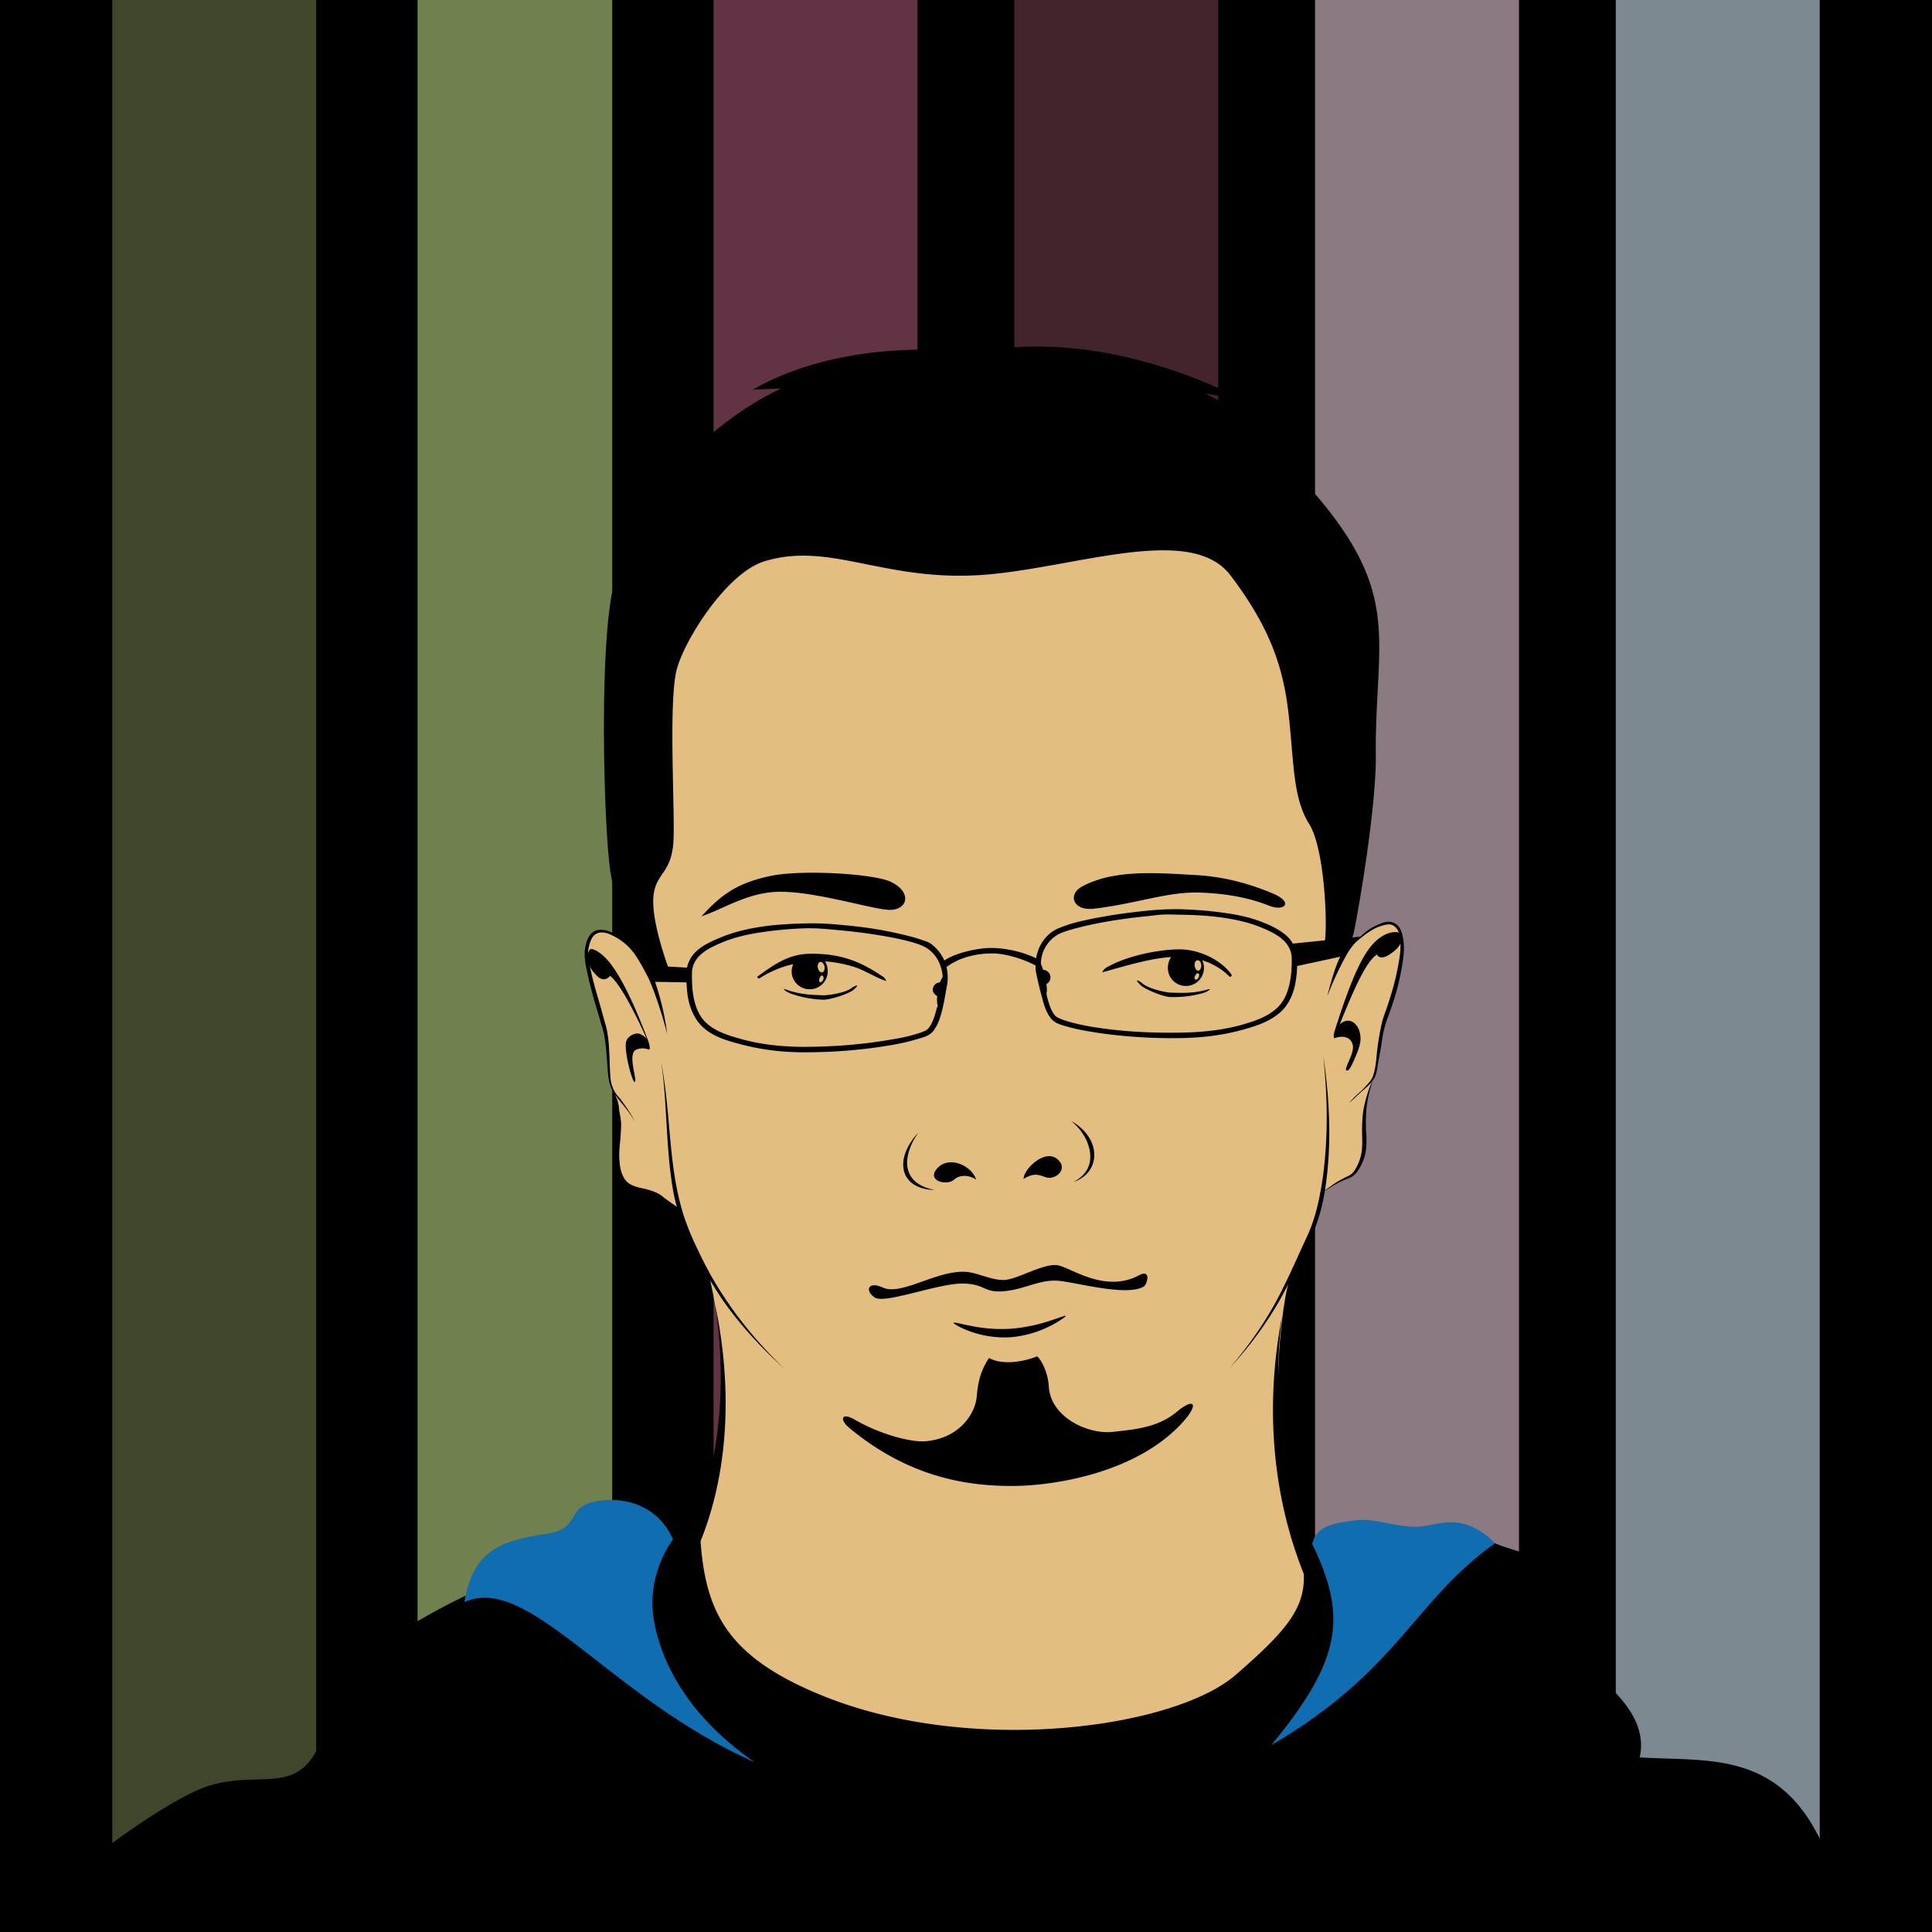
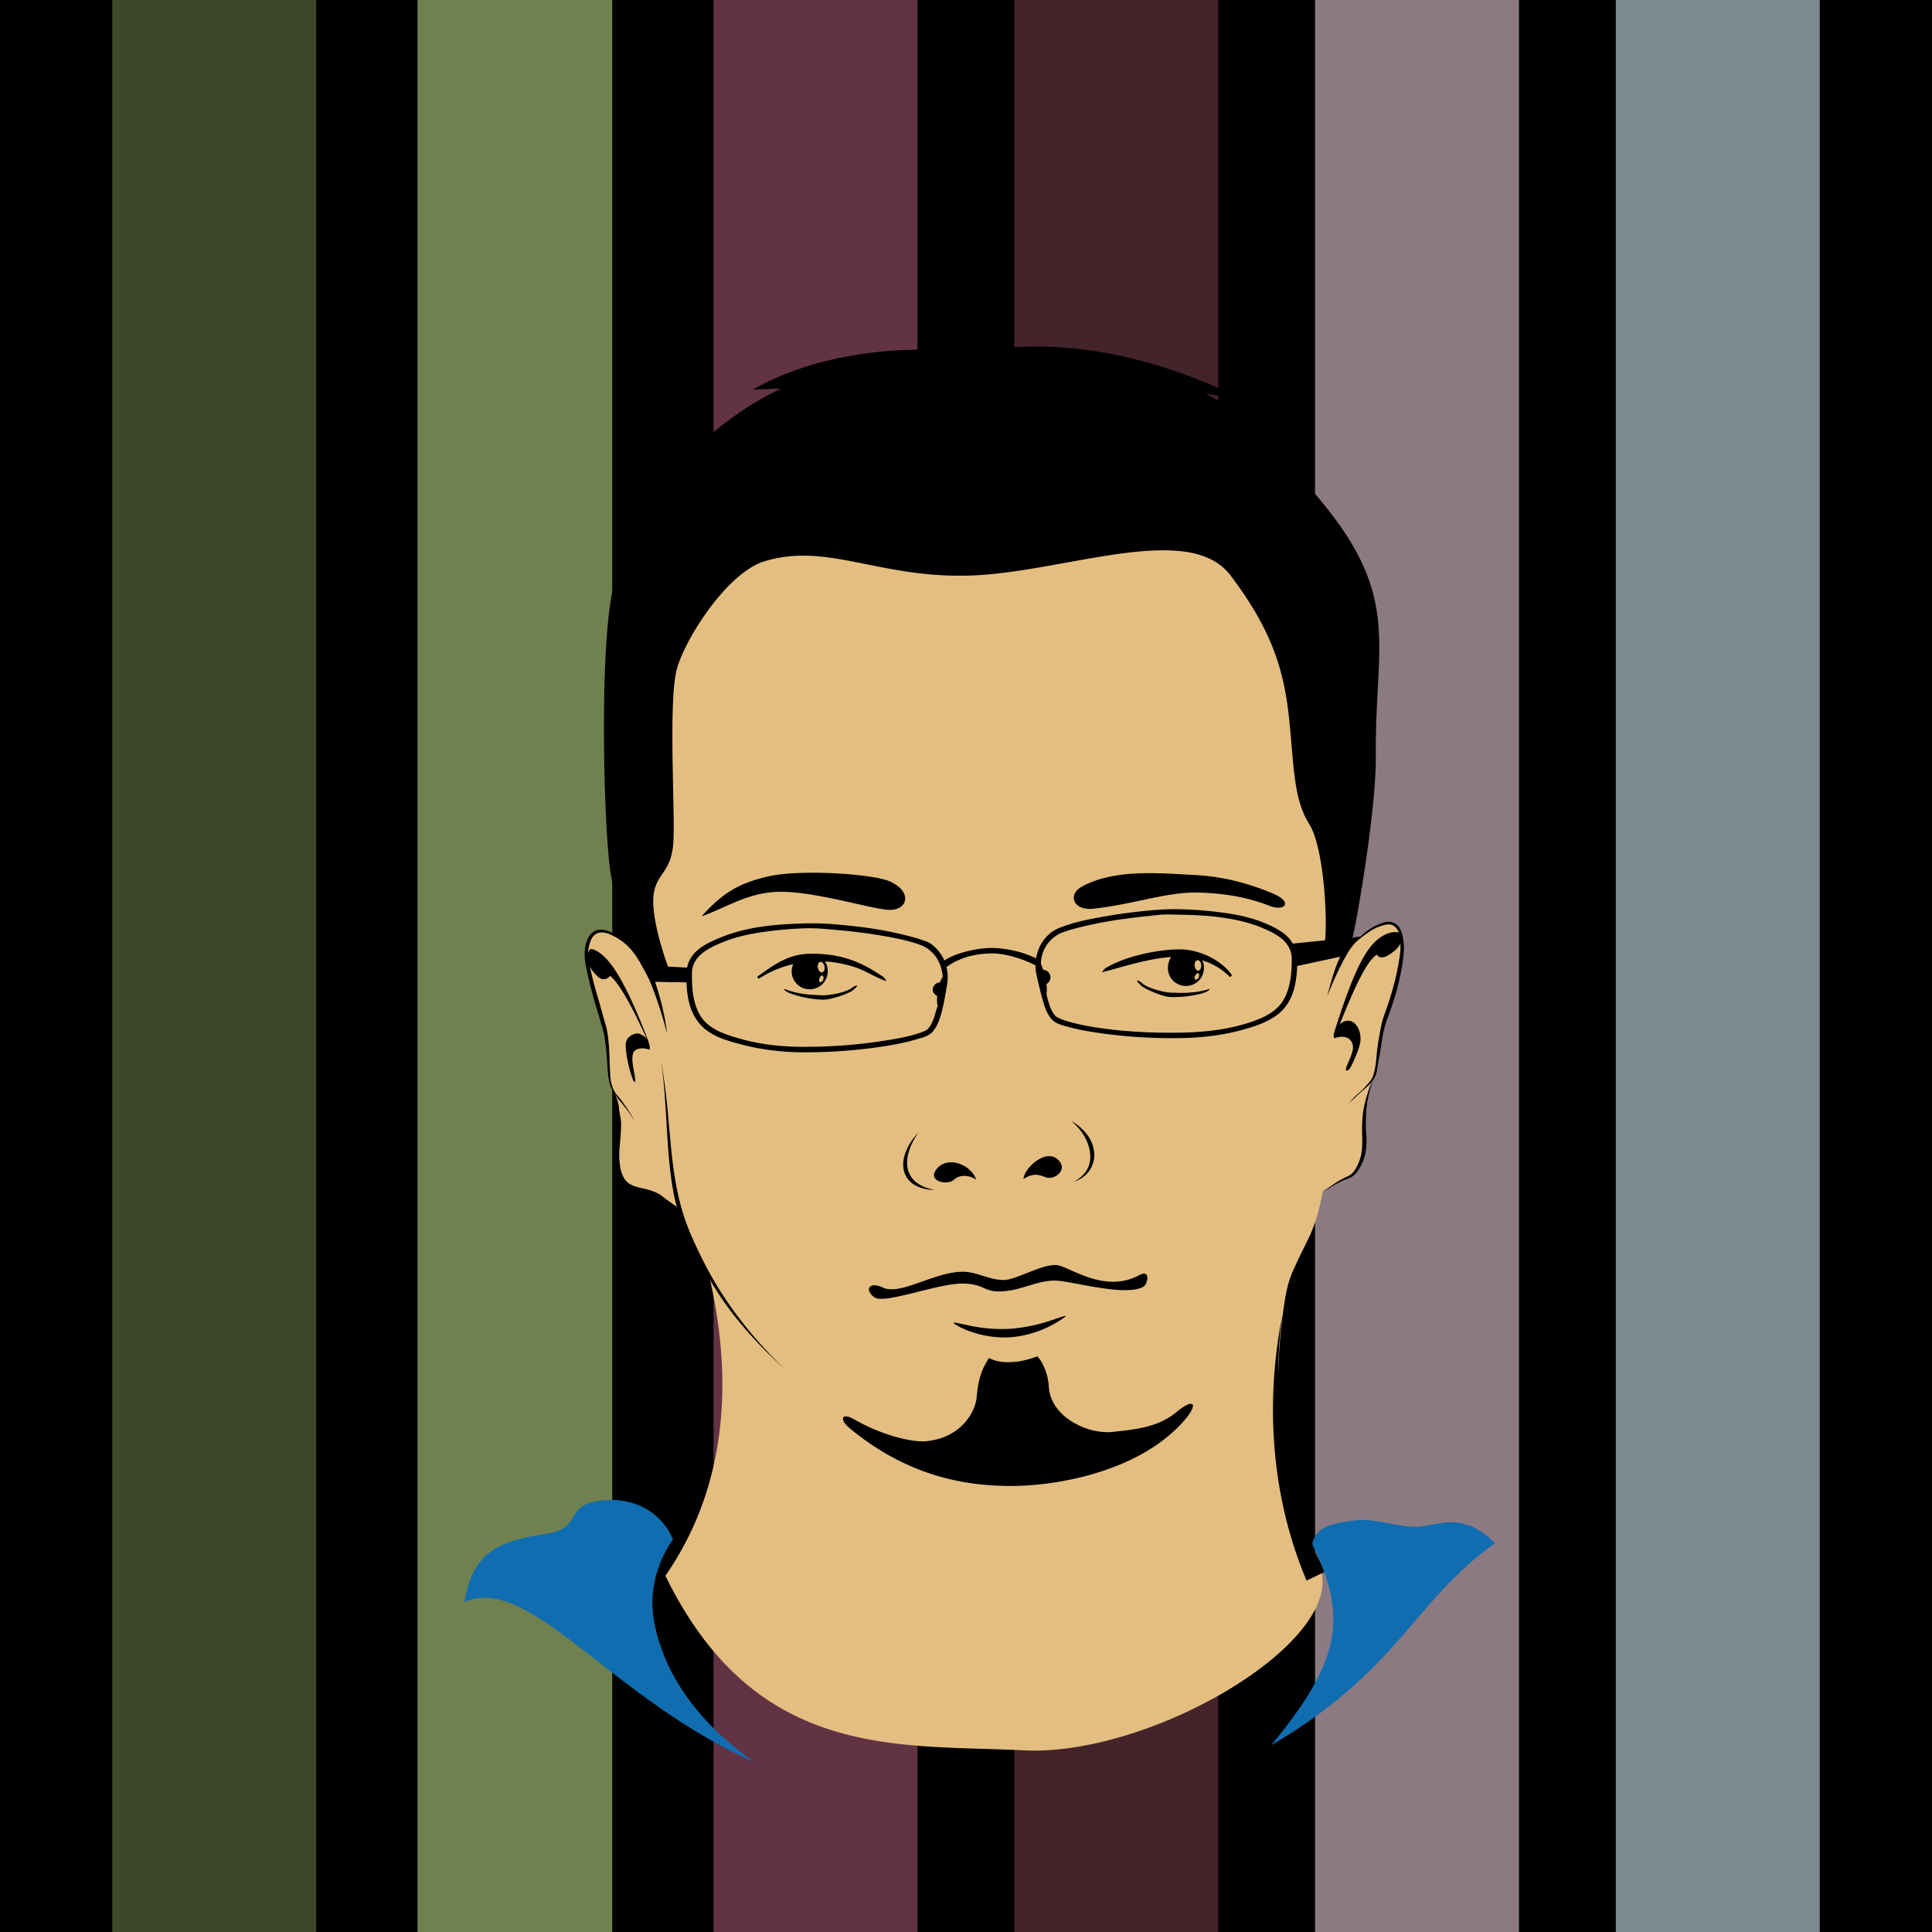
<svg xmlns="http://www.w3.org/2000/svg" viewBox="0 0 90 90">
  <rect rx="0" ry="0" height="90" width="90" color="#000" />
  <g color="#000">
    <path d="M5.23 0v90h9.5V0z" fill="#3e472a" />
    <path d="M19.45 0v90h-.214 9.489-.204V0z" fill="#70804f" />
    <path d="M33.24 0v90h9.5V0z" fill="#623344" />
    <path d="M47.25 0v90h9.5V0z" fill="#43242a" />
    <path d="M61.26 0v90h9.5V0z" fill="#8b7a82" />
    <path d="M75.27 0v90h9.5V0z" fill="#7c8991" />
  </g>
  <path d="M63.919 50.28c.037-.102.082-.138.113-.233.053-.164.072-.337.102-.51.04-.235.087-.471.127-.712.043-.253.075-.518.127-.763.053-.245.12-.47.204-.687.12-.314.22-.595.305-.865.138-.433.267-.953.357-1.501.067-.406.128-.84.05-1.273-.043-.27-.065-.505-.316-.647a.702.702 0 00-.306-.077 1.17 1.17 0 00-.458.102c-.183.074-.36.197-.509.305-.125.091-.313.277-.445.349l-.359.048c.03-.083-.036-.247-.014-.346.284-1.37.787-6.01.764-8.283-.052-5.18 1.5-7.24-2.245-11.766-.941-1.137-2.374-2.472-3.603-3.32.647.169 1.15.244 1.878.603-1.6-1.292-3.02-1.998-4.219-2.616.577.09 1.315.276 1.916.372-3.878-1.917-6.52-2.142-9.056-2.125l-.64.069c-1.117.007-1.572.067-2.372.237-2.5-.112-6.011-.422-9.544 1.292.5-.028.923-.047 1.323-.05-1.583.737-3.345 1.689-5.32 3.826a21.7 21.7 0 011.22-.636c-1.508 1.425-3.186 3.682-3.994 5.745-.886 2.263-.691 12.238-.346 13.97.318 1.596.012 2.632-.022 2.77-.012-.006-.012-.019-.025-.025-.228-.109-.583-.233-.857-.11-.272.144-.37.399-.424.67-.097.447.013.87.102 1.272.142.67.311 1.324.466 1.832.057.185.127.371.195.585.068.21.128.436.161.678.034.243.048.518.068.772.019.235.013.446.034.679.015.17.018.343.06.509.044.173.114.317.202.454.007.011.018.041.025.051.018.141.167.34.17.648 0 .239.084.52.059.797-.024.276-.064.547-.102.806-.028.187-.049.366-.055.527-.005.114.01.25.026.381.036.305.134.586.319.867.108.168.047.178.227.266.153.073.292.126.442.145.196.025.393.051.552.102.218.068.378.116.549.25.235.185.435.313.775.562.027.086.083.153.111.245.095.315.242.703.407 1.069.252.556.608 1.185.942 1.764l.013.271c1.268 5.64.362 10.262-2.083 13.78 4.216 8.626 10.854 7.846 16.715 8.133 5.747.28 14.454-4.753 13.869-8.184-1.971-3.342-2.36-8.037-1.817-12.175.153-1.127.272-1.57.544-2.146.25-.553.417-.863.652-1.35.324-.673.499-1.357.61-1.933.017-.081.037-.183.07-.286.1-.07.224-.134.283-.172.175-.113.434-.266.738-.382.09-.033.183-.065.28-.127.104-.068.187-.18.254-.28.186-.269.306-.575.357-.89.047-.302.1-.563.09-.793v-.076c-.013-.299-.097-.681-.065-1.044.031-.357.107-.712.178-.966.071-.255.12-.323.167-.453z" color="#000" fill="#e4be81" />
  <path d="M45.478 54.954c-.247-.724-1.39-1.162-1.886-.44-.36.522.542.73.863.43.228-.214.669-.232 1.023.01zM47.679 54.918c.016-.47 1.006-1.427 1.589-.911.528.467-.131.99-.56.832-.38-.14-.568-.191-1.03.079zM44.97 59.246c.553.028 1.2.399 1.812.38.614-.02 1.887-.825 2.53-.677.64.146 2.191 1.294 3.75.457.57-.307.399.425.201.536-.772.436-2.933-.152-3.86-.268-.923-.115-1.627.382-2.616.474-.982.092-.866-.344-1.951-.355-1.141-.01-3.617.963-4.086.651-.47-.312-.32-.785.379-.464.855.393 2.479-.802 3.84-.734zM45.497 65.084c-.062.694-.73 1.906-2.373 2.055-.615.056-2.025-.269-3.318-1.011-.62-.357-.705.005-.241.39 2.88 2.396 5.68 2.704 7.577 2.704 1.922 0 5.88-.594 8.024-3.048.656-.75.502-1.112-.374-.384-.898.747-2.089.81-2.931.911-1.178.14-2.932-.69-3.003-2.118-.03-.575-.31-1.2-.543-1.398-.71.282-1.654.403-2.243.074-.378.587-.507 1.052-.575 1.825zM38.368 46.57c.338-.001 1.182-.282 1.381-.454.366-.314.08-.21-.073-.093-.312.241-1.145.355-1.362.341-.282-.018-.832-.005-1.458-.188-.234-.07-.356-.13-.333-.09.025.045.122.13.348.21a4.985 4.985 0 001.497.274z" />
  <path d="M35.276 45.498c-.007.023.061.112.102.076a4.882 4.882 0 011.577-.661.802.802 0 00-.076.305.835.835 0 00.814.865.835.835 0 00.865-.814.836.836 0 00-.127-.484c.455.033.9.115 1.349.255.495.153 1.008.499 1.5.661.008-.016-.06-.172-.228-.254-1.002-.677-1.922-1.031-3.308-1.018-1.053.01-1.745.556-2.468 1.069zm2.926-.687c.082-.019.175.072.204.203.03.13-.02.261-.102.28-.083.019-.175-.073-.204-.203-.03-.131.02-.262.102-.28zm.102.636c.05.019.08.098.05.178s-.101.146-.152.127c-.05-.019-.055-.098-.025-.178.03-.08.076-.146.127-.127z" color="#000" />
  <path d="M48.188 16.145c-1.116.008-2.075.11-2.875.28-2.672-.326-6.884-.187-10.254 1.73a28.7 28.7 0 011.323-.05c-1.583.737-3.393 2.01-5.369 4.147.447-.245.865-.457 1.247-.636a14.28 14.28 0 00-3.537 5.216c-.886 2.263-.6 12.238-.254 13.97.318 1.596.11 2.532.076 2.67-.013-.006-.013-.019-.025-.025-.228-.109-.54-.199-.815-.076-.272.144-.379.441-.432.712-.097.448.013.896.102 1.298.142.671.328 1.298.483 1.807.057.185.11.396.178.61.068.211.12.445.153.687.033.243.055.484.076.738.019.235.03.48.051.713.015.17.035.343.077.509.045.173.115.32.203.458.007.01.019.014.026.025.018.141.13.354.134.662.001.238.076.512.052.788-.025.277-.065.555-.102.815a4.891 4.891 0 00-.051.534c-.006.115.01.225.025.356.037.305.08.59.265.872.108.167.217.242.397.33.153.073.394.152.544.17.195.026.4.053.56.103.217.068.37.154.483.229a2.068 2.068 0 00-.483-.28 3.076 3.076 0 00-.534-.153c-.147-.03-.394-.1-.52-.171a.722.722 0 01-.32-.305c-.159-.27-.187-.517-.214-.795a3.265 3.265 0 010-.56c.008-.097.015-.19.026-.305a10.2 10.2 0 00.05-.814c.006-.278-.08-.544-.102-.789-.025-.28-.153-.485-.185-.636.075.109.153.213.229.305.222.271.393.49.509.662.115.17.178.28.178.28s-.046-.104-.153-.28a9.231 9.231 0 00-.483-.713c-.085-.114-.2-.22-.28-.356a1.543 1.543 0 01-.178-.458c-.034-.156-.042-.336-.051-.509-.013-.23-.015-.449-.026-.687-.01-.25-.023-.513-.05-.763-.027-.25-.06-.48-.128-.713-.104-.352-.195-.7-.28-.992-.12-.416-.263-.887-.381-1.4-.027-.118-.05-.234-.077-.356.074.189.165.283.306.433.374.402.636.026.636.026.305.235.826.982 1.73 2.977-.069-.136-.186-.188-.305-.255-.219-.122-.65.085-.687.407-.066.56.378 2.086.432 1.781.04-.228-.244-.994-.076-1.348.087-.184.44-.233.712-.128.072.028.046-.174 0-.305v-.025c-.697-1.86-1.342-3.16-1.883-3.792-.32-.373-.657-.57-.814-.56-.063.006-.103.114-.127.204-.001-.098.005-.183.025-.28.056-.255.142-.53.356-.636.203-.113.467-.052.687.051.95.443 1.245 1.097 1.68 1.896.214.392.668 1.664.928 2.71-.131-1.122-.448-2.078-.56-2.418l1.464.026c.012.29.036.577.102.865.103.46.325.919.687 1.247.486.429 1.11.605 1.704.763.965.262 1.957.38 2.952.382 1.31.003 2.624-.093 3.918-.306.46-.075.923-.167 1.374-.305.152-.046.31-.082.458-.153a.803.803 0 00.28-.203c.24-.296.35-.656.433-.993.1-.39.156-.782.229-1.17.05-.273.04-.574-.026-.84.76-.57 1.683-.635 2.138-.636.473 0 1.266.173 2.01.56 0 .11.005.222.025.33.078.388.174.782.28 1.171.088.336.19.7.433.992a.81.81 0 00.28.204c.15.07.306.109.458.153.452.131.913.21 1.373.28 1.297.195 2.61.274 3.919.254.995-.015 1.99-.133 2.951-.407.593-.166 1.225-.379 1.705-.814.358-.333.565-.786.662-1.247a4.88 4.88 0 00.102-.89l2.008-.433c-.229.446-.427 1.132-.609 1.857.26-.705.677-1.563.942-2.01.066-.112.235-.378.407-.534.172-.156.367-.311.585-.458.15-.101.312-.192.483-.255.226-.076.483-.166.662-.05a.565.565 0 01.254.33.48.48 0 00-.203-.025c-.186.003-.456.084-.764.33-.626.503-1.18 1.61-2.035 4.326-.013.04-.013.086-.026.127-.01.074.002.17.051.153.447-.156.784-.005.84.356.06.383-.419 1.061-.305 1.145.116.087.276-.278.407-.585.148-.348.27-.66.254-.941-.036-.671-.546-1.015-.967-.611.981-2.49 1.417-3.041 1.73-3.257 0 0 .127.303.586 0 .202-.134.412-.293.509-.509.02.34-.042.68-.102 1.018-.125.686-.31 1.316-.484 1.832-.053.158-.113.33-.178.509-.08.223-.13.46-.178.712-.047.253-.093.529-.127.79-.032.24-.045.475-.076.712a3.88 3.88 0 01-.102.508c-.043.16-.125.285-.23.408a4.523 4.523 0 01-.33.356c-.132.122-.253.223-.356.33-.103.108-.19.196-.255.28.068-.078.178-.157.28-.254.107-.102.219-.213.356-.33.113-.096.244-.208.357-.332.113-.123.221-.256.28-.432.052-.164.072-.337.101-.509.041-.236.088-.472.128-.712.042-.254.075-.519.127-.764.052-.245.12-.47.204-.687.12-.313.22-.62.305-.89.137-.433.266-.953.356-1.502.068-.405.128-.838.051-1.272-.043-.27-.13-.57-.382-.712a.702.702 0 00-.305-.077c-.164 0-.315.068-.458.128-.183.074-.36.172-.509.28-.125.09-.221.184-.33.28l-.382.05c.03-.083.055-.18.076-.28.284-1.369 1.04-5.92 1.018-8.193-.052-5.18 1.2-7.331-2.545-11.857a16.25 16.25 0 00-3.282-3.002c.648.169 1.334.43 2.061.788-1.6-1.292-2.973-2.18-4.173-2.798.578.089 1.155.184 1.756.28-3.878-1.917-7.184-2.486-9.72-2.469zm6.005 9.491c1.354.001 2.461.29 3.13 1.17 1.944 2.563 2.488 4.445 2.722 6.616.235 2.17.188 3.76.942 4.962.7 1.117.852 4.482.737 5.42l-1.5.152a1.329 1.329 0 00-.255-.33c-.33-.308-.747-.503-1.145-.662-.684-.275-1.419-.398-2.138-.484a17.655 17.655 0 00-1.832-.127 13.09 13.09 0 00-1.475.077c-.584.058-1.152.131-1.73.228-.534.09-1.077.191-1.604.331-.202.054-.41.129-.61.204-.138.05-.273.11-.407.203a1.8 1.8 0 00-.687.942c-.032.1-.06.2-.077.305-.609-.307-1.452-.488-2.112-.483-.682.005-1.691.255-2.162.585a1.896 1.896 0 00-.637-.789c-.135-.091-.294-.13-.432-.178a6.462 6.462 0 00-.61-.178 17.032 17.032 0 00-1.578-.33c-.58-.09-1.171-.154-1.756-.204a12.653 12.653 0 00-1.45-.051c-.617.018-1.245.046-1.858.127-.717.095-1.432.25-2.112.534-.396.165-.82.35-1.145.662-.207.2-.347.454-.407.738l-.89-.051c-.209-.584-.81-2.38-.662-3.384.145-.985.827-.993.916-2.417.089-1.424-.256-6.654.178-8.117.434-1.464 2.36-4.442 4.071-4.962 2.96-.898 5.376.835 9.694.662 2.835-.114 6.296-1.174 8.88-1.17zm-.077 16.972c.239-.015.476-.006.713 0 .61.009 1.227.029 1.832.101.71.086 1.41.22 2.061.484.388.159.78.336 1.069.61.226.214.377.512.381.815.01.416-.016.824-.102 1.221-.094.426-.274.839-.585 1.12-.421.392-.992.592-1.577.763-.936.268-1.923.366-2.901.382-1.297.02-2.586-.036-3.867-.23a10.357 10.357 0 01-1.349-.28 3.176 3.176 0 01-.433-.152c-.085-.043-.165-.077-.203-.127-.204-.234-.288-.56-.382-.89-.012-.046-.014-.108-.025-.154.032-.09.02-.24 0-.432a.346.346 0 00.178-.382.357.357 0 00-.33-.28c-.037-.1-.063-.189-.103-.254v-.127a1.586 1.586 0 01.687-1.196c.102-.073.224-.128.357-.178.188-.071.386-.125.585-.178a16.766 16.766 0 011.552-.331 25.812 25.812 0 011.73-.23c.239-.023.474-.06.713-.075zm-16.59.636c.12-.004.238-.002.357 0 .356.005.71.045 1.069.076.578.05 1.156.115 1.73.204.53.082 1.06.174 1.577.305.2.05.396.11.586.178.133.049.253.107.356.178.285.194.503.484.61.814.054.166.098.336.102.51-.038.065-.092.153-.127.254a.354.354 0 00-.33.28c-.032.153.07.287.203.356-.019.194-.007.367.025.458-.01.047-.039.08-.05.127-.09.332-.182.68-.382.916a.48.48 0 01-.178.127c-.131.063-.287.108-.433.153-.434.133-.868.205-1.323.28-1.278.21-2.595.308-3.893.305-.978-.002-1.936-.1-2.875-.356-.587-.163-1.202-.35-1.628-.738-.315-.277-.486-.67-.586-1.094-.091-.396-.106-.83-.102-1.247.001-.303.134-.597.357-.814.284-.278.657-.447 1.043-.61.647-.273 1.353-.414 2.06-.51a17.88 17.88 0 011.833-.152z" />
  <path d="M54.99 44.225c-.829-.013-2.39.249-3.384.814-.172.072-.261.237-.255.254 1.05-.283 2.117-.631 3.206-.712a.904.904 0 00-.152.483.835.835 0 00.814.865.835.835 0 00.865-.814.825.825 0 00-.077-.381c.472.15.908.396 1.273.763.038.038.108-.052.102-.077-.501-.724-1.53-1.182-2.392-1.195zm.788.509c.084-.011.163.07.178.203.017.133-.043.27-.127.28-.084.01-.162-.096-.178-.229-.016-.133.043-.244.127-.254zm.051.61c.048.025.04.129 0 .204-.04.075-.104.101-.152.076-.048-.025-.04-.103 0-.178s.104-.127.152-.102zM47.042 61.901a7.103 7.103 0 01-1.843-.142c-.235-.046-.426-.091-.56-.119-.133-.027-.21-.037-.218-.02-.008.017.06.07.192.144.131.074.325.167.569.255.243.088.536.17.856.222s.67.075 1.018.055l.043-.004a4.8 4.8 0 00.599-.09 5.076 5.076 0 001.687-.697c.19-.123.293-.212.262-.212-.038 0-.134.03-.276.078-.143.049-.333.116-.561.187a7.599 7.599 0 01-1.739.341l-.029.002zM42.187 54.754c.067.135.185.285.342.395.108.074.226.132.342.173.116.04.23.066.329.082.197.031.333.03.333.03s-.13-.023-.315-.084a1.704 1.704 0 01-.595-.323 1.126 1.126 0 01-.34-.597 1.332 1.332 0 01-.023-.372c.01-.133.037-.272.076-.404.072-.249.184-.473.278-.633.093-.16.165-.257.165-.257s-.084.083-.2.23c-.115.147-.259.36-.364.613-.056.133-.1.278-.123.425a1.394 1.394 0 000 .431c.018.11.053.209.095.291zM50.898 53.336a1.722 1.722 0 00-.208-.413 2.167 2.167 0 00-.333-.379 2.446 2.446 0 00-.32-.243c-.086-.054-.14-.083-.14-.083s.051.04.13.113.184.179.286.306c.102.129.2.278.273.428.074.15.124.3.154.423.02.078.036.165.044.26.011.113.01.238-.012.363a1.183 1.183 0 01-.124.357 1.39 1.39 0 01-.413.453c-.134.096-.232.14-.232.14s.102-.027.25-.105c.15-.078.346-.212.495-.422.08-.113.14-.244.179-.382.038-.138.053-.28.047-.415a1.505 1.505 0 00-.076-.401zM41.496 41.078c1.055.506.772 1.401-.193 1.3-1.015-.107-3.65-.937-5.249-.825-1.333.093-2.37.795-3.372 1.132.943-1.043 1.687-1.544 3.158-1.869 1.47-.324 4.864-.116 5.655.262zM50.407 41.297c-.683.369-.427 1.144.545 1.033 1.988-.227 3.414-.798 4.927-.75 1.514.048 2.526.328 3.245.612.719.285 1.148-.157.172-.569-.975-.412-2.173-.776-3.55-.856-1.9-.11-3.858-.27-5.34.53zM63.646 52.827c0-.027-.002-.055-.004-.083a7.769 7.769 0 01.006-1.034c.031-.358.107-.705.179-.96s.132-.417.132-.417-.077.152-.173.398c-.096.247-.207.59-.269.963-.06.357-.07.735-.066 1.055 0 .094.004.183.005.265a4.07 4.07 0 01-.019.597c-.034.286-.14.588-.3.855a.83.83 0 01-.205.241c-.077.059-.17.099-.258.14-.302.142-.543.31-.71.438-.166.128-.26.215-.26.215s.1-.077.276-.19a3.95 3.95 0 01.73-.375c.09-.033.19-.07.287-.131a.942.942 0 00.255-.262c.186-.27.318-.588.368-.903.047-.301.037-.582.028-.813zM31.693 56.082c-.504-1.923-.473-3.93-.775-5.887-.032-.241-.154-1.042-.074-.425.24 1.892.183 3.815.513 5.697.328 1.807 1.228 3.448 2.225 4.968.847 1.251 1.888 2.359 3.005 3.371-1.652-1.572-3.062-3.413-4.031-5.484-.353-.72-.665-1.461-.863-2.24z" />
-   <path d="M61.664 55.773c.082-.42.148-.917.193-1.444.05-.572.07-1.18.065-1.772a22.635 22.635 0 00-.08-1.666c-.042-.5-.093-.928-.133-1.23-.04-.302-.066-.48-.066-.48s.019.172.045.468c.027.295.061.714.085 1.208.025.494.038 1.063.027 1.655-.013.593-.049 1.21-.113 1.8a14.96 14.96 0 01-.317 1.878c-.109.443-.26.934-.491 1.427-.453.972-.92 2.064-1.442 3.024a17.296 17.296 0 01-1.463 2.236c-.422.55-.713.875-.713.875s.3-.313.74-.848a16.741 16.741 0 001.536-2.205c.274-.473.535-.98.785-1.49s.49-1.025.724-1.511c.325-.674.506-1.35.618-1.925zM32.62 71.595c.224 3.468 1.195 5.604 5.815 7.444 6.902 2.749 16.275 1.472 19.141-1.027 2.867-2.5 3.7-3.586 2.843-6.235 2.009.492 4.214.825 6.201.847 1.386.014 2.181-.44 3.014-.735 1.418.61 2.905.399 2.719 3.2-.149 2.232 4.672 3.697 4.035 6.777 3.09.2 6.376-.34 8.406 3.834 1.983.811 3.826 3.154 5.116 4.312H.307c1.184-1.421 7.121-6.166 9.531-6.855 2.133-.609 3.706.29 4.762-1.362 1.055-1.652-.842-2.506 3.503-5.422s9.85-4.703 13.893-4.778z" />
-   <path d="M30.984 73.413l.64.411c2.35-3.886 2.592-8.67 1.704-13 .638 4.375.101 9.072-2.344 12.59z" />
  <path d="M35.149 82.088c-6.7-2.954-10.517-8.818-13.514-7.459.383-2.279 1.528-2.856 3.823-3.18 1.635-.23.861-1.264 2.33-1.515 1.619-.277 2.99.43 3.563 1.781 0 0-1.251 1.58-.897 3.724.254 1.533 1.215 4.233 4.695 6.649z" fill="#106eb0" />
  <path d="M60.864 73.631l.884-.427c-1.855-3.139-2.564-7.77-2.028-11.873-.787 4.064-.503 8.4 1.144 12.3z" />
  <path d="M59.209 81.306c5.993-3.52 6.604-6.68 10.437-9.42-1.659-1.625-2.744-.71-3.817-.763-1.063-.052-1.813-.426-2.768-.29-.974.137-1.726.25-1.934 1.088 1.638 3.377 1.389 5.392-1.918 9.385z" fill="#106eb0" />
  <path d="M54.48 46.443c-.337-.026-1.159-.365-1.346-.55-.343-.339-.064-.216.08-.087.293.262 1.117.434 1.334.435.282.002.83.054 1.468-.086.238-.053.364-.104.339-.066-.029.043-.132.12-.362.186a4.986 4.986 0 01-1.513.168z" />
</svg>